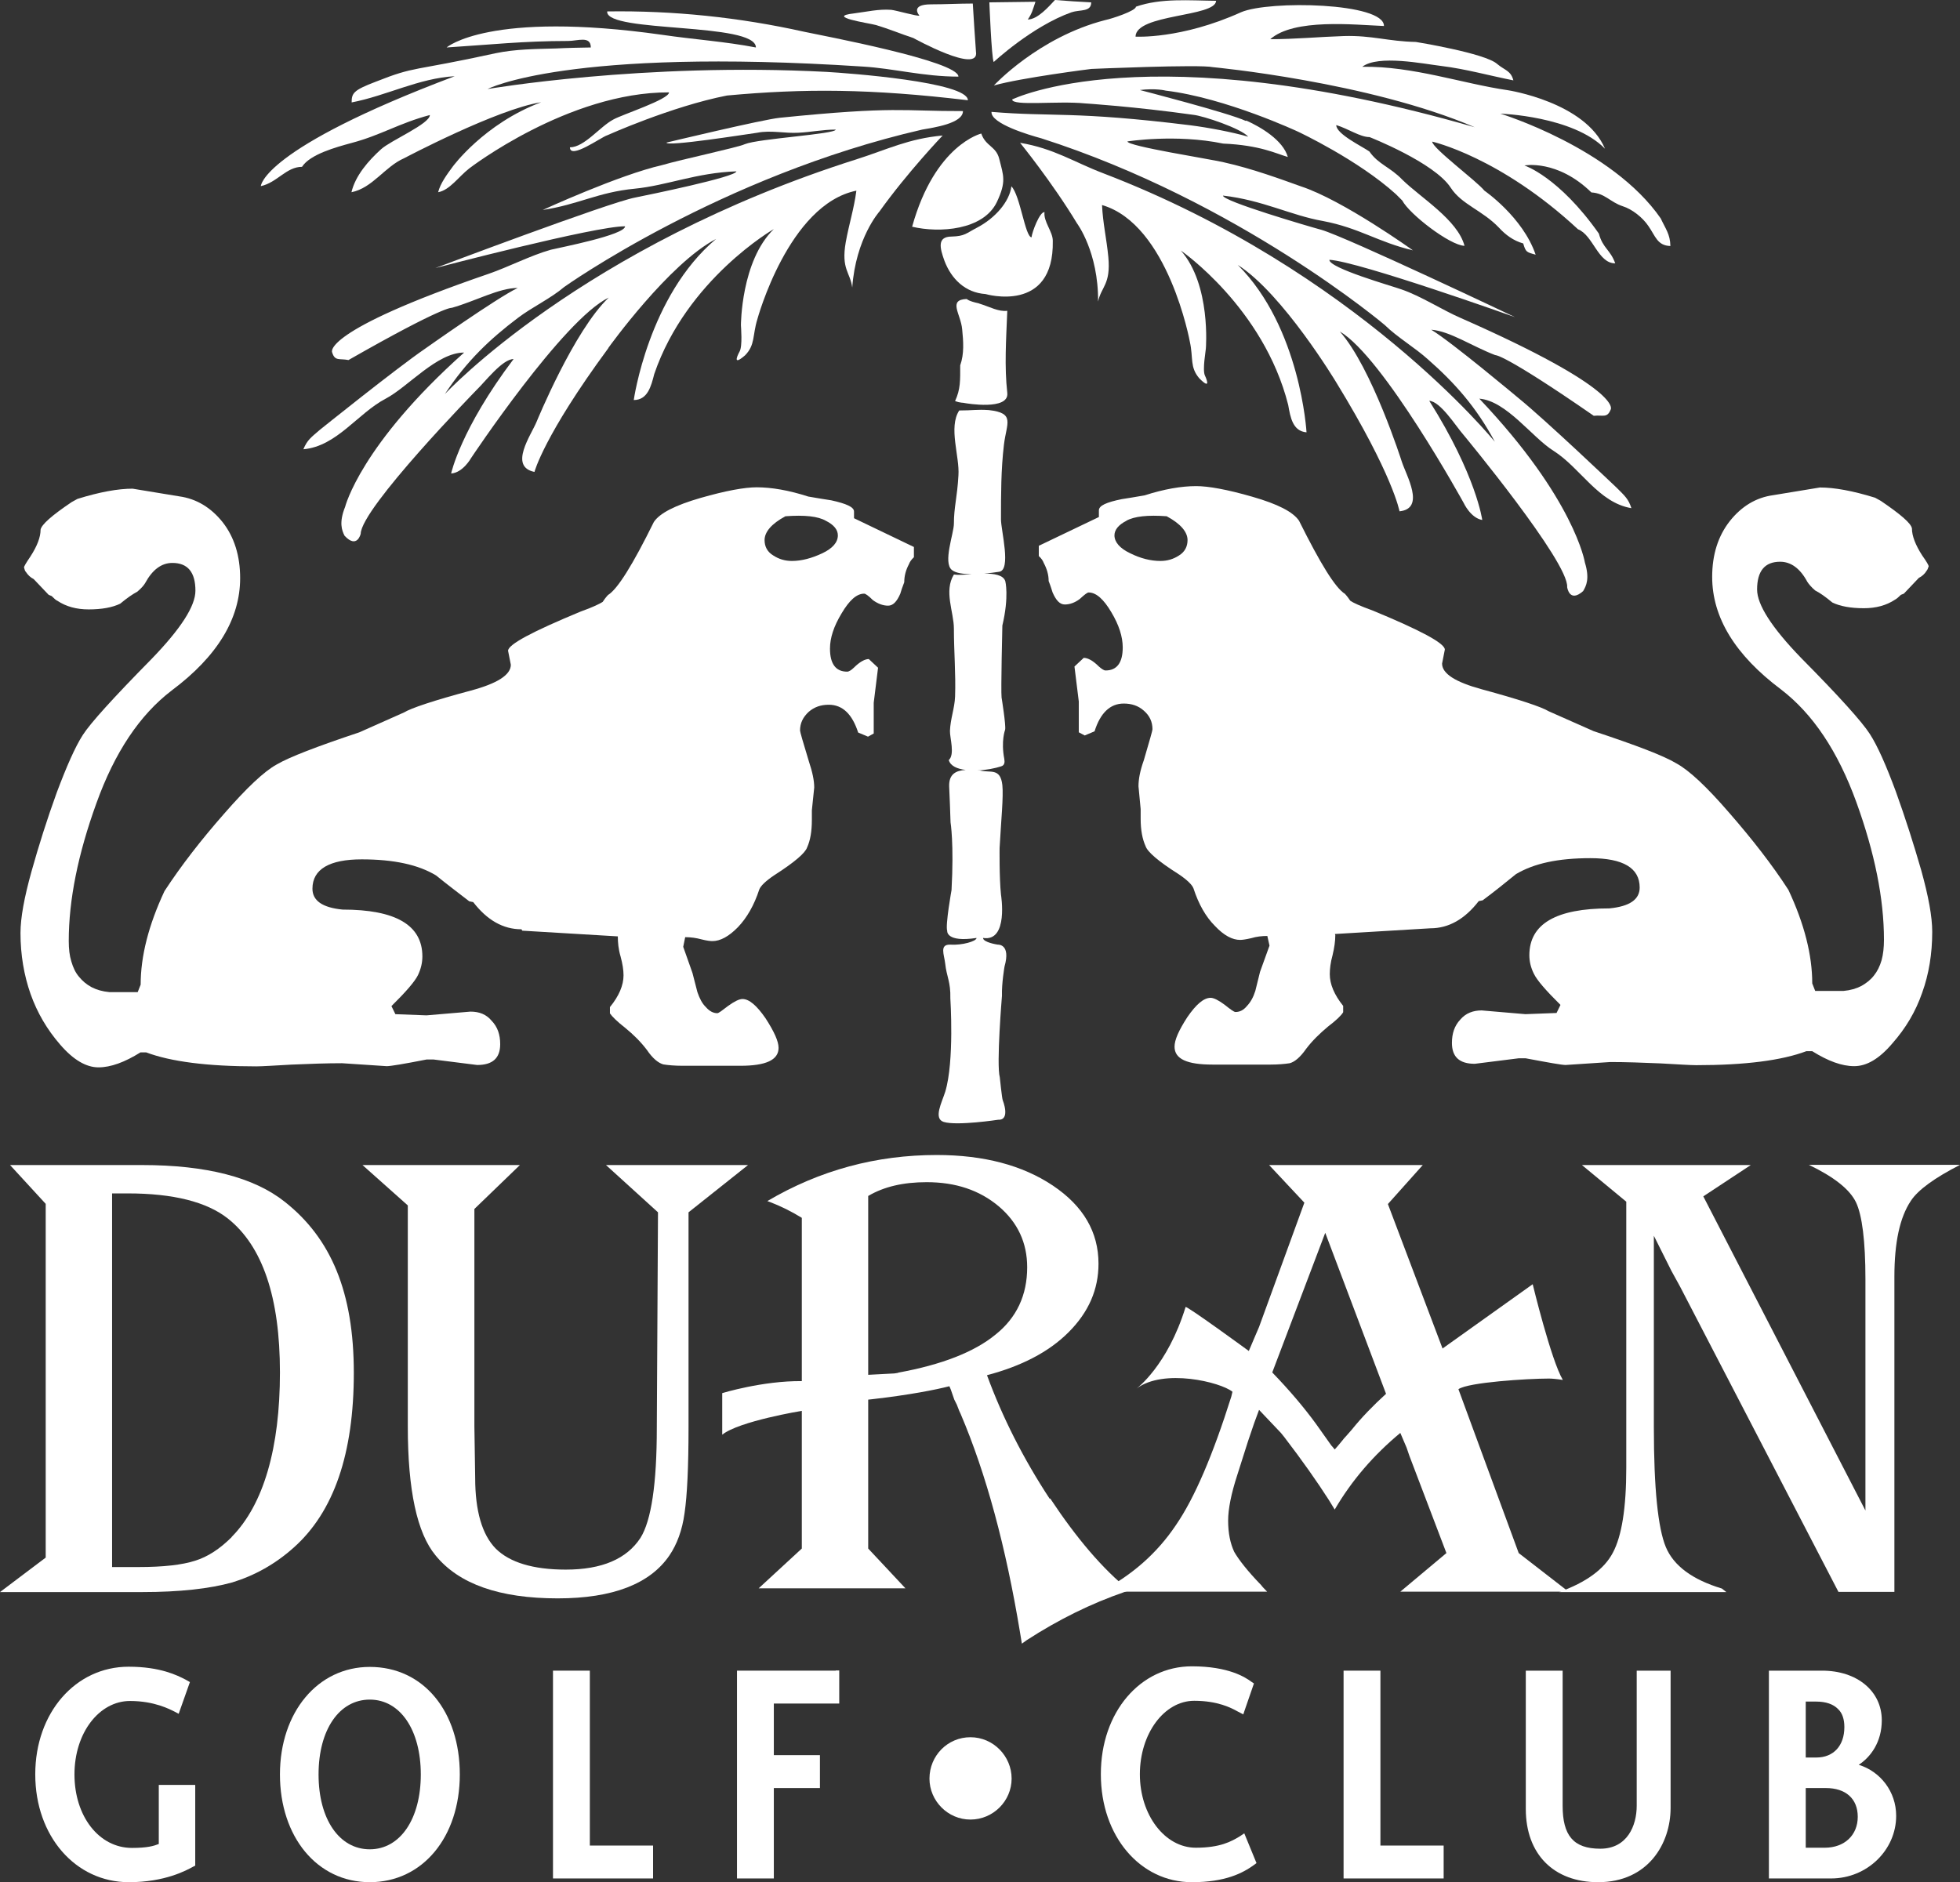
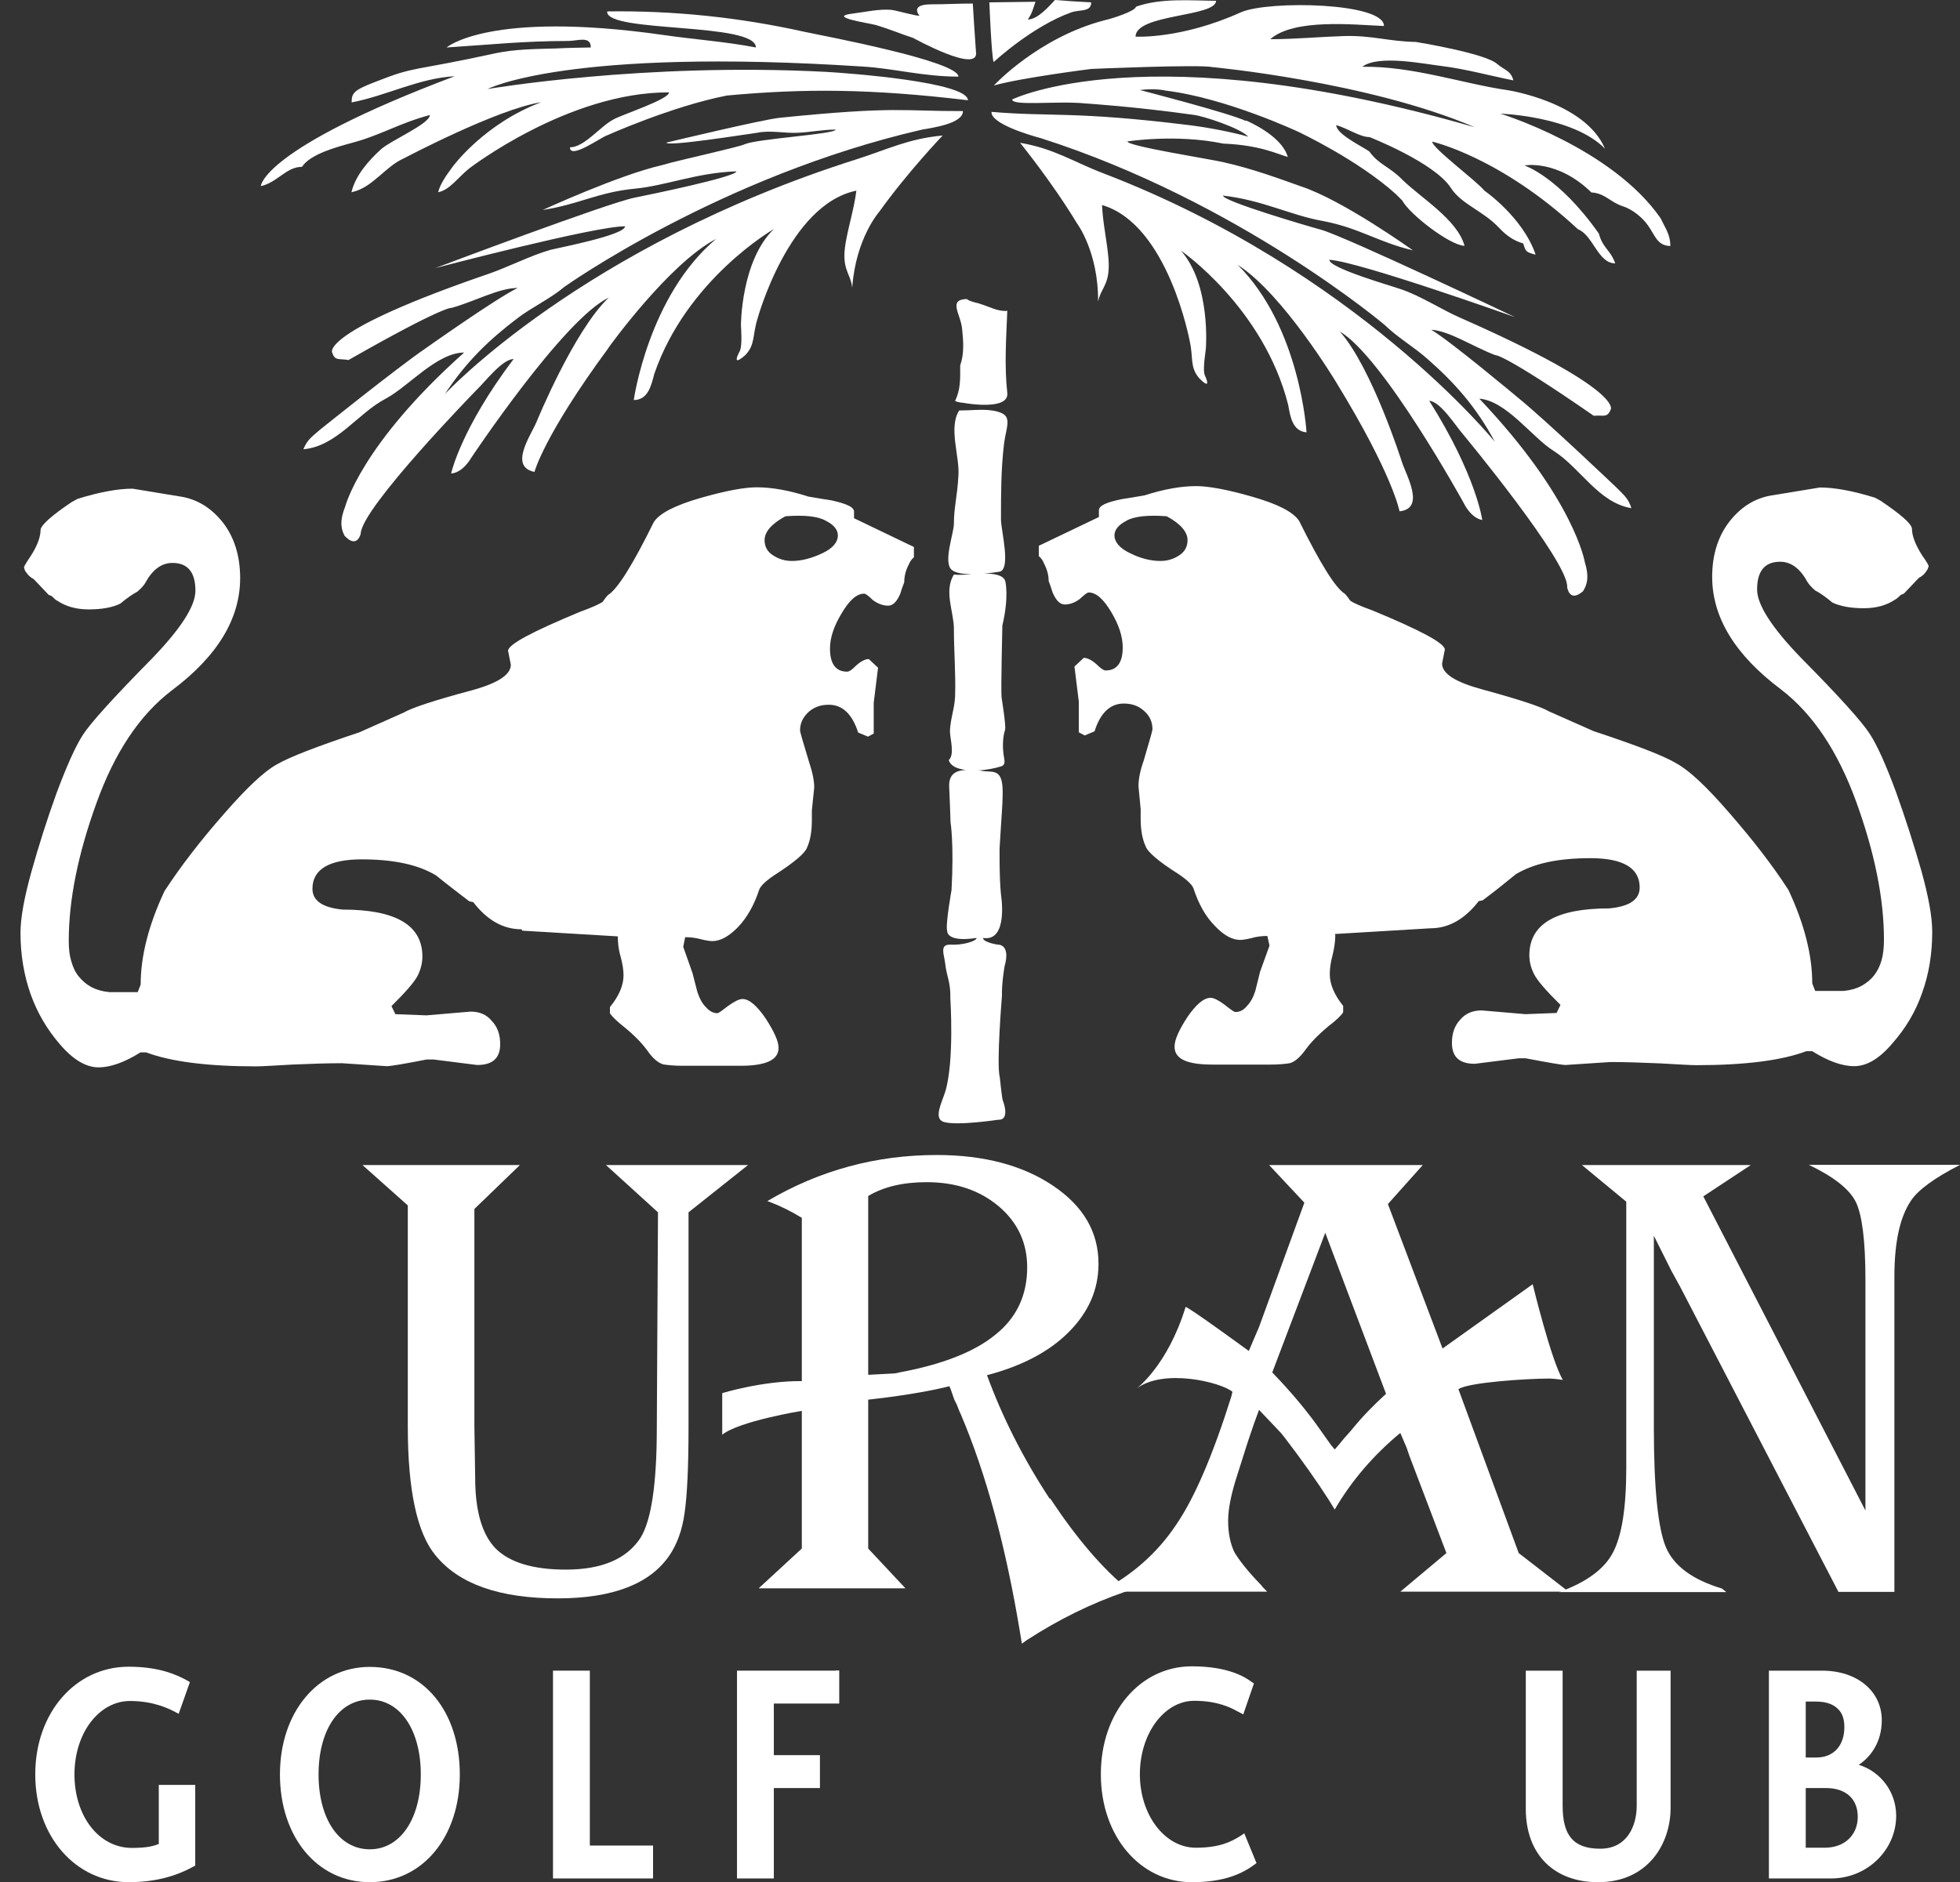
<svg xmlns="http://www.w3.org/2000/svg" id="Layer_2" data-name="Layer 2" viewBox="0 0 99.49 95.57">
  <rect x="0" y="0" width="99.49" height="95.57" fill="#333333" stroke="none" />
  <defs>
    <style>
      .cls-1 {
        fill: #fff;
        stroke-width: 0px;
      }
    </style>
  </defs>
  <g id="Logos">
    <g>
      <g>
-         <path class="cls-1" d="m14.46,61.02c-1.57-1.25-3.99-1.87-7.25-1.87H.51l1.81,1.97v17.96l-2.32,1.75h7.23c1.89,0,3.41-.17,4.56-.49,1.14-.35,2.18-.93,3.11-1.76,2.05-1.82,3.06-4.78,3.06-8.88s-1.16-6.83-3.5-8.68Zm-2.7,17.02c-.59.59-1.21,1-1.86,1.2-.65.21-1.61.32-2.87.32h-1.34v-18.97h.79c2.32,0,4.01.43,5.08,1.27,1.77,1.4,2.65,4.01,2.65,7.82s-.82,6.7-2.45,8.35Z" />
        <path class="cls-1" d="m37.97,59.15l-3.02,2.4v10.92c0,2.01-.07,3.45-.2,4.34-.12.89-.39,1.6-.77,2.16-.98,1.44-2.87,2.18-5.67,2.18-2.96,0-5.02-.73-6.2-2.18-.94-1.13-1.41-3.31-1.41-6.55v-11.22l-2.3-2.05h7.99l-2.31,2.23v11.05l.04,2.6c0,1.68.35,2.89,1.05,3.6.7.69,1.88,1.06,3.55,1.06,1.83,0,3.09-.54,3.79-1.61.55-.88.83-2.74.83-5.59l.06-10.94-2.64-2.4h7.21Z" />
        <path class="cls-1" d="m53.28,76.09c-1.34-2.04-2.4-4.14-3.18-6.27,1.74-.46,3.13-1.17,4.14-2.18,1.02-1.02,1.52-2.17,1.52-3.48,0-1.61-.77-2.93-2.32-3.97-1.54-1.03-3.51-1.55-5.89-1.55-3.07,0-5.94.77-8.6,2.34l.14.05c.55.21,1.09.48,1.61.8v8.29c-1.99-.02-4.04.61-4.04.61v2.11c.86-.69,4.04-1.21,4.04-1.21v6.99l-2.19,2.02h7.45l-1.89-2.02v-7.56l.19-.02c1.92-.22,3.23-.48,3.93-.66.05.1.07.17.08.19l.17.49s.06.12.13.26l.12.31.07.15c1.3,3.05,2.3,6.76,3.02,11.12l.09.55.25-.18c1.62-1.05,3.27-1.86,4.95-2.44l.25-.09c-1.34-1.07-2.68-2.65-4.01-4.66Zm-7.69-6.39l-.19.03-1.33.07v-9.08c.81-.48,1.8-.7,2.97-.7,1.48,0,2.68.41,3.65,1.22.97.82,1.45,1.86,1.45,3.1,0,1.41-.53,2.56-1.61,3.42-1.07.88-2.73,1.53-4.94,1.93Z" />
        <path class="cls-1" d="m84.84,64.52l-.89-1.78v9.72c0,3.11.21,5.13.61,6.09.4.95,1.35,1.65,2.84,2.1l.23.18h-8.49c1.37-.49,2.29-1.16,2.73-2,.45-.84.68-2.27.68-4.31v-13.51l-2.25-1.86h8.57l-2.41,1.59,8.23,15.95v-11.74c0-1.95-.17-3.26-.48-3.91-.32-.66-1.12-1.29-2.39-1.9h7.67c-1.28.66-2.12,1.26-2.49,1.82-.57.85-.84,2.13-.84,3.86v16h-2.84l-8.04-15.5" />
        <path class="cls-1" d="m73.23,68.48l-2.78-7.35,1.77-1.98h-7.8l1.79,1.91-2.3,6.31-.21.49-.31.73s-3.2-2.34-3.21-2.23c-.92,2.99-2.49,4.14-2.49,4.14,1.37-1.04,4.27-.33,4.87.16l-.06.25c-.93,2.95-1.86,5.14-2.81,6.52-.95,1.42-2.23,2.55-3.83,3.38h8.46c-.14-.15-.24-.24-.3-.33-.69-.71-1.14-1.29-1.37-1.69-.2-.43-.31-.95-.31-1.59,0-.59.16-1.38.46-2.3l.55-1.73c.23-.7.42-1.23.56-1.59l.74.78.37.39.17.21c.92,1.2,1.67,2.27,2.26,3.19l.3.49c.87-1.49,1.99-2.78,3.33-3.89l.32.75.14.41,1.88,4.94-2.34,1.96h8.54l-2.53-1.96-3.06-8.32c.49-.35,3.52-.54,4.59-.54.15,0,.39.02.71.07-.6-1.01-1.53-4.86-1.53-4.86l-4.57,3.26Zm-2.87,2.28c-.67.61-1.24,1.2-1.74,1.82l-.28.32h0c-.09.1-.16.17-.19.22l-.24.29s-.06.07-.16.18c-.1-.13-.16-.19-.17-.2l-.78-1.1c-.62-.85-1.36-1.72-2.22-2.61l2.69-7.09,3.08,8.16Z" />
      </g>
      <path class="cls-1" d="m1.79,90.09c0,3.13,2.04,5.47,4.75,5.47,1.84,0,2.92-.6,3.27-.79l.1-.05v-4.1h-1.85v3c-.25.1-.58.2-1.36.2-1.68,0-2.92-1.61-2.92-3.73s1.26-3.73,2.82-3.73c1.24,0,2.02.42,2.28.55l.19.1.57-1.61-.23-.13c-.41-.21-1.27-.65-2.88-.65-2.7,0-4.74,2.34-4.74,5.46Z" />
      <path class="cls-1" d="m18.77,84.63c-2.64,0-4.56,2.3-4.56,5.46s1.88,5.47,4.56,5.47,4.57-2.29,4.57-5.47-1.83-5.46-4.57-5.46Zm0,9.26c-1.55,0-2.6-1.53-2.6-3.8s1.05-3.8,2.6-3.8,2.59,1.55,2.59,3.8-1.04,3.8-2.59,3.8Z" />
      <path class="cls-1" d="m29.75,84.82h-1.68v10.55h5.08v-1.67h-3.21v-8.88h-.19Z" />
      <path class="cls-1" d="m42.42,84.82h-5.01v10.55h1.87v-4.59h2.34v-1.67h-2.34v-2.62h3.32v-1.68h-.18Z" />
      <path class="cls-1" d="m55.88,90.09c0,3.13,1.99,5.47,4.62,5.47,1.7,0,2.58-.46,3.16-.88l.12-.09-.62-1.51-.24.16c-.42.25-.98.57-2.22.57-1.57,0-2.84-1.66-2.84-3.73s1.24-3.73,2.76-3.73c1.19,0,1.88.36,2.2.54l.29.15.07-.21.47-1.36-.12-.08c-.31-.23-1.16-.79-3.03-.79-2.63,0-4.62,2.34-4.62,5.46Z" />
-       <path class="cls-1" d="m69.88,84.82h-1.68v10.55h5.08v-1.67h-3.21v-8.88h-.2Z" />
      <path class="cls-1" d="m84.62,84.82h-1.54v6.86c0,1.01-.48,2.18-1.85,2.18s-1.91-.68-1.91-2.18v-6.86h-1.87v7.02c0,2.3,1.42,3.72,3.67,3.72,2.54,0,3.68-1.96,3.68-3.77v-6.97h-.19Z" />
      <path class="cls-1" d="m94.35,89.6c.6-.39,1.17-1.15,1.17-2.26,0-1.48-1.25-2.52-3.03-2.52h-2.7v10.55h3.16c1.82,0,3.3-1.44,3.3-3.18,0-1.23-.8-2.25-1.9-2.59Zm-2.69-3.21h.53c.49,0,.87.13,1.11.38.22.2.32.53.32.9v.02c0,.94-.55,1.54-1.42,1.54h-.54v-2.84Zm.96,7.42h-.96v-3.03h1.02c1.01,0,1.62.54,1.62,1.46s-.66,1.57-1.68,1.57Z" />
-       <path class="cls-1" d="m47.18,90.3c0,1.13.93,2.08,2.08,2.08s2.09-.94,2.09-2.08-.93-2.1-2.09-2.1-2.08.94-2.08,2.1Z" />
      <path class="cls-1" d="m26.47,47.18c-.93,0-1.74-.46-2.45-1.38l-.2-.04c-.57-.44-1.14-.87-1.68-1.31-.9-.55-2.16-.82-3.78-.82s-2.5.49-2.5,1.49c0,.61.51.96,1.53,1.06,2.7,0,4.05.79,4.05,2.38,0,.31-.07.62-.22.94-.16.33-.61.85-1.35,1.58l.2.41,1.58.06,2.23-.19c.45,0,.81.14,1.08.47.29.3.43.69.43,1.18,0,.72-.39,1.06-1.17,1.06l-2.22-.28h-.34c-1.17.23-1.84.34-2.03.34l-2.27-.15c-.78,0-1.62.03-2.55.07-.9.05-1.51.09-1.8.09-2.48,0-4.34-.24-5.59-.71h-.29c-.8.5-1.51.76-2.13.76s-1.27-.37-1.95-1.16c-.66-.76-1.16-1.61-1.5-2.57-.33-.94-.51-1.98-.51-3.09,0-.77.19-1.8.56-3.13.37-1.32.79-2.65,1.28-4,.5-1.33.93-2.31,1.32-2.92.39-.61,1.56-1.9,3.49-3.86,1.49-1.54,2.23-2.69,2.23-3.47,0-.94-.39-1.41-1.17-1.41-.55,0-1.01.34-1.38,1.02-.06.11-.2.27-.4.44-.23.12-.52.32-.87.61-.39.19-.93.29-1.6.29-.61,0-1.14-.14-1.59-.44-.06-.02-.16-.11-.29-.24l-.15-.06-.76-.8c-.16-.08-.29-.2-.4-.37-.04-.03-.06-.11-.09-.22,0-.06.11-.24.32-.55.35-.54.52-.99.52-1.37.05-.26.57-.72,1.58-1.4l.29-.16c1.12-.35,2.06-.52,2.8-.52l2.37.39c.87.12,1.61.57,2.2,1.31.59.75.89,1.71.89,2.84,0,2.06-1.15,3.97-3.48,5.71-1.62,1.24-2.89,3.14-3.82,5.73-.93,2.57-1.4,4.9-1.4,6.98,0,.41.04.75.13,1.04.09.31.21.57.39.78.18.22.38.39.64.53.25.13.56.22.9.25h1.44l.15-.38c0-1.44.4-3.02,1.21-4.75.85-1.3,1.86-2.6,3.02-3.92,1.15-1.32,2.04-2.16,2.68-2.51.63-.37,2.03-.91,4.19-1.63l2.27-1.01c.36-.22,1.49-.6,3.39-1.11,1.35-.36,2.03-.8,2.03-1.31l-.14-.71c0-.32,1.22-.97,3.68-1.99.62-.22.98-.4,1.12-.49.06-.09.15-.22.27-.35.49-.3,1.26-1.54,2.33-3.71.3-.45,1.09-.85,2.37-1.22,1.29-.37,2.24-.54,2.85-.54.75,0,1.63.15,2.62.47.55.09.92.16,1.16.19.77.17,1.16.34,1.16.57v.34l3.04,1.46v.52c-.14.13-.21.24-.25.35-.16.3-.24.6-.24.92-.1.26-.17.46-.2.58-.18.42-.38.61-.62.61-.26,0-.52-.1-.77-.28-.23-.23-.38-.33-.44-.33-.39,0-.76.34-1.15,1-.4.66-.59,1.25-.59,1.79,0,.77.29,1.17.87,1.17.1,0,.21-.08.34-.2.31-.31.57-.44.76-.44l.47.44-.22,1.78v1.56l-.29.16-.5-.21c-.3-.93-.79-1.41-1.49-1.41-.4,0-.73.11-1.02.36-.29.27-.44.57-.44.95,0,.06.15.59.45,1.57.18.54.27.97.27,1.32l-.12,1.16v.49c0,.58-.08,1.04-.24,1.39-.09.28-.63.75-1.66,1.41-.45.3-.7.55-.77.73-.26.8-.63,1.44-1.08,1.91-.47.48-.9.71-1.3.71-.1,0-.29-.02-.56-.09-.26-.07-.53-.11-.82-.11l-.1.49.47,1.33.25.97c.11.32.24.58.43.76.18.21.38.31.58.31.07,0,.25-.14.55-.37.32-.23.56-.35.73-.35.34,0,.73.34,1.17.98.44.68.66,1.17.66,1.5,0,.62-.65.91-1.94.91h-2.93c-.4,0-.73-.03-.98-.07-.25-.07-.54-.3-.83-.73-.31-.41-.68-.78-1.11-1.13-.4-.31-.67-.58-.77-.73v-.32c.46-.56.69-1.11.69-1.61,0-.28-.05-.59-.15-.96-.11-.37-.14-.72-.14-1.02l-4.85-.29Zm13.4-20.97c-.71.38-1.06.8-1.06,1.21,0,.33.14.6.44.78.29.19.6.28.95.28.49,0,1.01-.14,1.54-.39.53-.25.79-.56.79-.91,0-.29-.21-.54-.61-.74-.4-.23-1.08-.3-2.04-.23Z" />
      <g>
        <path class="cls-1" d="m54.41.62c.41-.14.98,0,.98-.5-.61-.03-1.22-.07-1.84-.12-.31.33-.88.99-1.38.99.22-.31.26-.52.39-.9l-2.34.03s.11,2.82.22,3.03c0,0,1.95-1.82,3.96-2.53Z" />
        <path class="cls-1" d="m49.38.18c-.71,0-1.41.04-2.11.04-1.12,0-.6.57-.6.57-.06.06-1.2-.27-1.43-.29-.63-.05-1.26.1-1.89.18-1.48.17.73.49,1.11.59.64.19,1.26.45,1.9.66,0,0,3.38,1.87,3.18.69-.06-.82-.11-1.62-.16-2.43" />
        <path class="cls-1" d="m30.82.58c3.36-.05,6.71.3,9.99,1.03.93.2,7.84,1.49,7.84,2.28-1.78,0-3.31-.42-4.84-.51-15.02-.98-19.06,1.14-19.06,1.14,0,0,7.91-1.36,17.2-.87,1.08.06,7.18.51,7.18,1.44-4.94-.59-8.32-.6-12.23-.24-2.81.55-6.08,2.02-6.08,2.02-.3.09-1.89,1.25-1.89.61.73,0,1.52-1.05,2.2-1.41.43-.25,2.83-1.02,2.83-1.38-5.11-.02-10.14,3.86-10.14,3.86-.55.43-.99,1.1-1.58,1.21.11-.45.46-.92.74-1.3,0,0,1.59-2.18,4.49-3.27-2.24.35-6.95,2.84-6.95,2.84-.99.43-1.6,1.51-2.68,1.73.2-.85.87-1.61,1.5-2.18.49-.45,2.48-1.29,2.48-1.74-1.58.42-2.47,1.02-3.98,1.42-.77.21-2.1.57-2.51,1.21-.8,0-1.26.8-2.09.98,0,0,.03-1.88,9.84-5.58-1.82.1-3.46.99-5.23,1.33,0-.47.09-.62,1.22-1.05,2.07-.82,1.76-.5,6.1-1.45,1-.21,2.04-.21,3.06-.24.59-.03,1.17-.04,1.76-.05,0-.61-.67-.33-1.15-.33-2.25,0-3.98.19-6.17.33,0,0,2.15-1.89,10.96-.64,1.56.23,3.19.34,4.74.64,0-1.29-7.55-.73-7.55-1.81" />
        <path class="cls-1" d="m30.89,17.65s3.06-4.27,5.46-5.52c-3.44,2.89-4.18,8.18-4.18,8.18.7,0,.88-.69,1.04-1.32,1.65-4.82,6.07-7.36,6.07-7.36-1.67,1.62-1.67,4.88-1.67,4.88,0,.07.09,1.07-.07,1.34,0,0-.47.84.28.19.52-.53.37-1,.62-1.82,0,0,1.58-5.84,5.03-6.54-.12.92-.37,1.68-.54,2.62-.24,1.38.23,1.52.33,2.3.18-2.52,1.38-3.86,1.38-3.86,1.43-2,3.21-3.86,3.21-3.86-1.74.16-2.81.71-4.35,1.2-13.98,4.43-20.92,11.93-20.92,11.93,1.12-1.7,2.31-2.81,3.71-3.87.71-.54,1.67-.99,2.35-1.57,0,0,7.9-5.63,18.17-7.99.57-.1,2.07-.31,2.07-.94-3.11.01-3.37-.26-9.3.34-.88.09-5.75,1.26-5.75,1.26,0,.22,4.03-.42,4.61-.5.69-.14,1.39.04,2.08,0,.65-.03,1.23-.16,1.9-.16,0,.23-3.94.46-4.61.74-.37.17-3.24.78-4.19,1.06-2.2.5-6.07,2.28-6.07,2.28,1.8-.27,2.8-.9,4.67-1.08,1.63-.16,3.13-.81,5.16-.88,0,.28-4.49,1.2-5.14,1.33-1.33.25-10.14,3.58-10.14,3.58,0,0,8.14-2.14,9.63-2.12,0,.44-3.32,1.08-3.77,1.19-1.03.29-2.16.88-3.15,1.22-8.57,2.94-7.95,3.99-7.95,3.99.14.46.36.3.83.39,4.87-2.78,5.24-2.65,5.24-2.65,1.21-.34,2.39-1.01,3.35-1.01-1.07.51-4.71,3.09-4.71,3.09-1.46,1-5.33,4.11-5.33,4.11-.45.39-.64.51-.84.99,1.7-.15,2.75-1.82,4.18-2.57,1.14-.6,2.6-2.34,3.98-2.34-5.26,4.69-6.04,7.83-6.04,7.83-.32.8-.17,1.19-.03,1.47.64.69.82-.1.82-.1.02-1.3,5.88-7.3,5.88-7.3.42-.4,1.31-1.57,1.88-1.57-2.69,3.56-3.17,5.81-3.17,5.81.6-.04,1.01-.78,1.01-.78,0,0,4.68-7.04,6.99-8.15-1.77,1.68-3.66,6.3-3.66,6.3-.28.68-1.43,2.28-.11,2.55,0,0,.47-1.83,3.74-6.27Z" />
-         <path class="cls-1" d="m46.3,11.51c1.38.33,3.61.18,4.3-1.25.49-1.04.34-1.33.12-2.2-.16-.64-.69-.63-.91-1.28,0,0-2.35.56-3.51,4.73Z" />
-         <path class="cls-1" d="m53.44,12.22c0-.46-.48-.97-.42-1.45-.24-.03-.63,1-.66,1.28-.33-.04-.57-2.12-1.02-2.59-.1.78-.82,1.61-1.73,2.09-.58.3-.63.44-1.3.46-.76,0-.6.59-.37,1.23.35.92,1.05,1.62,2.09,1.69,0,0,3.48,1.02,3.41-2.7Z" />
        <path class="cls-1" d="m49.7,15.41c.58.18.97.42,1.43.37-.06,1.5-.15,2.82,0,4.17.1.91-2.12.52-2.12.52-.15-.04-.25,0-.53-.11.28-.6.26-1.06.26-1.81.21-.59.16-1.22.1-1.83-.07-.79-.74-1.5.23-1.54,0,0,.09.11.61.22Z" />
        <path class="cls-1" d="m50.98,38.54c-.18-.92.04-1.49.04-1.49.05-.22-.18-1.64-.18-1.64-.04-.34.04-3.65.04-3.65.35-1.48.15-2.25.15-2.25-.1-.32-.56-.39-1.08-.39.29-.02.57-.06.76-.09.64-.07.1-2.1.1-2.66,0-1.27,0-2.53.15-3.79.13-1.1.59-1.61-.77-1.76-.6-.04-.82.02-1.5.02-.56.86.03,2.33-.04,3.3-.06,1.1-.23,1.61-.23,2.45,0,.49-.57,1.98-.1,2.35.2.16.58.21,1,.21-.36.03-.7.05-.9.02-.52.84,0,1.9,0,2.75,0,1.15.1,2.29.06,3.44-.02.59-.24,1.14-.26,1.75-.01.35.26,1.19-.06,1.48.09.31.44.45.86.5-.5.03-.86.21-.84.84.03.61.05,1.22.07,1.82,0,0,.18,1.08.05,3.44,0,0-.32,1.78-.22,2.07,0,0-.07.6,1.49.36,0,.17-.74.38-1.33.34-.57-.02-.31.51-.26.97.07.66.28.91.26,1.76,0,0,.21,3.2-.26,4.74-.17.54-.61,1.36-.08,1.53.67.21,2.77-.11,2.77-.11.64.03.23-.99.23-.99-.04-.09-.15-1.16-.15-1.16-.18-.67.11-4.14.11-4.14-.02-.63.13-1.49.13-1.49.33-1.16-.34-1.11-.34-1.11,0,0-.75-.11-.75-.34,1.31.21.91-2.2.91-2.2-.09-.87-.07-2.37-.07-2.37.08-1.45.2-2.6.14-3.19-.1-.89-.61-.61-1.13-.74-.06,0-.11,0-.16,0,.47-.02.95-.12,1.22-.21.08-.02.22-.09.17-.35Z" />
      </g>
      <path class="cls-1" d="m67.78,47.48c0,.3-.05.65-.14,1.02-.1.36-.14.68-.14.96,0,.51.23,1.05.68,1.61v.32c-.09.16-.36.42-.77.73-.43.36-.8.72-1.11,1.13-.3.43-.58.66-.83.73-.26.04-.59.07-.98.07h-2.94c-1.29,0-1.93-.28-1.93-.91,0-.34.21-.82.65-1.5.44-.64.83-.98,1.18-.98.16,0,.4.12.71.35.3.24.48.37.55.37.22,0,.41-.09.59-.31.18-.19.32-.44.42-.76l.24-.97.48-1.33-.11-.49c-.27,0-.55.03-.81.11-.29.07-.48.09-.57.09-.39,0-.82-.22-1.28-.71-.47-.47-.83-1.11-1.09-1.91-.07-.18-.32-.43-.77-.73-1.03-.65-1.57-1.13-1.66-1.41-.16-.35-.25-.81-.25-1.39v-.49l-.11-1.16c0-.36.08-.79.27-1.32.29-.99.44-1.51.44-1.57,0-.38-.14-.69-.44-.95-.28-.25-.62-.36-1.02-.36-.69,0-1.19.48-1.48,1.41l-.5.21-.3-.16v-1.56l-.22-1.78.47-.44c.2,0,.46.13.77.44.14.12.25.2.34.2.58,0,.87-.4.87-1.17,0-.54-.19-1.14-.58-1.79-.39-.66-.77-1-1.15-1-.07,0-.21.11-.45.33-.25.19-.51.28-.76.28s-.44-.2-.62-.61c-.04-.12-.1-.33-.2-.58,0-.32-.09-.62-.25-.92-.04-.11-.11-.22-.25-.35v-.52l3.05-1.46v-.34c0-.24.38-.41,1.17-.57.22-.03.62-.1,1.15-.19.99-.32,1.87-.47,2.62-.47.61,0,1.57.17,2.85.54,1.29.37,2.07.77,2.37,1.22,1.08,2.17,1.84,3.41,2.33,3.71.12.13.21.26.27.35.14.1.51.27,1.12.49,2.45,1.01,3.68,1.67,3.68,1.99l-.14.71c0,.51.67.94,2.03,1.31,1.88.51,3.02.89,3.38,1.11l2.28,1.01c2.17.72,3.56,1.25,4.19,1.63.65.35,1.54,1.18,2.69,2.51,1.15,1.32,2.17,2.62,3.01,3.92.81,1.73,1.21,3.31,1.21,4.75l.15.38h1.44c.34-.03.65-.12.9-.25.25-.14.47-.31.64-.53.17-.21.3-.47.39-.78.08-.29.12-.64.12-1.04,0-2.08-.47-4.41-1.4-6.98-.94-2.59-2.21-4.49-3.83-5.73-2.32-1.74-3.49-3.65-3.49-5.71,0-1.13.3-2.08.9-2.84.59-.74,1.32-1.19,2.2-1.31l2.37-.39c.74,0,1.67.17,2.8.52l.29.16c1,.68,1.54,1.14,1.58,1.4,0,.38.18.84.52,1.37.22.31.33.5.33.55-.04.11-.06.18-.1.22-.1.17-.24.29-.4.37l-.76.8-.15.06c-.13.13-.23.21-.29.24-.45.3-.98.44-1.59.44-.67,0-1.21-.1-1.6-.29-.35-.29-.63-.49-.87-.61-.2-.17-.33-.33-.4-.44-.37-.69-.84-1.02-1.38-1.02-.78,0-1.17.47-1.17,1.41,0,.77.74,1.93,2.23,3.47,1.94,1.96,3.09,3.24,3.49,3.86.4.62.83,1.6,1.32,2.92.49,1.36.91,2.68,1.29,4,.37,1.33.56,2.36.56,3.13,0,1.11-.17,2.15-.51,3.09-.33.96-.84,1.81-1.51,2.57-.67.79-1.31,1.16-1.94,1.16s-1.33-.26-2.13-.76h-.3c-1.25.47-3.11.71-5.59.71-.29,0-.9-.04-1.8-.09-.94-.04-1.78-.07-2.56-.07l-2.27.15c-.19,0-.86-.12-2.03-.34h-.35l-2.23.28c-.78,0-1.16-.35-1.16-1.06,0-.48.13-.87.42-1.18.28-.33.65-.47,1.09-.47l2.22.19,1.58-.06.2-.41c-.74-.73-1.19-1.25-1.35-1.58-.16-.32-.23-.63-.23-.94,0-1.59,1.35-2.38,4.06-2.38,1.03-.1,1.54-.45,1.54-1.06,0-.99-.84-1.49-2.5-1.49s-2.87.27-3.78.81c-.55.45-1.1.89-1.69,1.33l-.2.04c-.71.92-1.53,1.38-2.45,1.38l-4.85.29Zm-10.6-21.04c-.4.2-.61.46-.61.74,0,.34.27.66.8.91.52.26,1.04.39,1.53.39.35,0,.66-.09.95-.28.29-.18.43-.45.43-.78,0-.41-.35-.83-1.06-1.21-.95-.07-1.64,0-2.05.23Z" />
-       <path class="cls-1" d="m63.26,6.12c.74.33,1.87,1,2.11,1.85-.59-.17-1.41-.6-3.28-.68-2.41-.5-4.86-.11-4.86-.11-.02.24,4.18.89,4.89,1.06,1.45.32,2.96.88,3.91,1.22,2.14.7,5.69,3.25,5.69,3.25-1.78-.42-2.72-1.14-4.57-1.49-1.61-.28-3.05-1.06-5.07-1.29-.03.28,4.37,1.57,5,1.74,1.3.38,9.82,4.43,9.82,4.43,0,0-7.94-2.83-9.42-2.91-.03.42,3.21,1.34,3.65,1.5,1,.34,2.08,1.05,3.03,1.46,8.3,3.66,7.6,4.64,7.6,4.64-.18.45-.38.27-.86.32-4.61-3.19-5-3.08-5-3.08-1.18-.45-2.3-1.22-3.25-1.29,1.03.62,4.44,3.48,4.44,3.48,1.37,1.11,4.97,4.54,4.97,4.54.42.42.6.57.75,1.04-1.68-.28-2.58-2.04-3.95-2.91-1.09-.68-2.39-2.54-3.77-2.65,4.85,5.11,5.36,8.32,5.36,8.32.25.82.07,1.18-.09,1.45-.7.62-.81-.2-.81-.2.1-1.26-5.26-7.73-5.26-7.73-.39-.44-1.17-1.7-1.74-1.73,2.39,3.79,2.69,6.05,2.69,6.05-.59-.1-.94-.86-.94-.86,0,0-4.07-7.4-6.29-8.71,1.63,1.84,3.14,6.59,3.14,6.59.22.7,1.23,2.4-.11,2.54,0,0-.32-1.83-3.22-6.56,0,0-2.7-4.49-4.99-5.95,3.19,3.18,3.49,8.5,3.49,8.5-.7-.06-.82-.76-.93-1.39-1.25-4.95-5.45-7.84-5.45-7.84,1.54,1.74,1.27,4.98,1.27,4.98,0,.09-.18,1.07-.05,1.36,0,0,.41.85-.29.14-.48-.57-.29-1.01-.47-1.84,0,0-1.09-5.97-4.46-6.95.04.91.23,1.7.32,2.64.13,1.4-.36,1.5-.52,2.26.02-2.52-1.07-3.97-1.07-3.97-1.27-2.1-2.89-4.09-2.89-4.09,1.73.29,2.73.98,4.23,1.55,12.83,4.92,19.87,13.63,19.87,13.63-.95-1.78-2.07-3.02-3.38-4.17-.67-.61-1.57-1.13-2.21-1.76,0,0-7.4-6.27-17.44-9.48-.56-.15-2.57-.74-2.52-1.34,3.09.26,4.18-.05,10.09.68.94.12,2.14.35,2.94.58-.36-.42-2.29-1.06-2.78-1.11-2.98-.42-5.5-.58-5.5-.58-1.38-.14-3.71.15-3.7-.2,0,0,6.84-3.39,23.48,1.41-5.4-2.31-13.29-3.05-13.29-3.05-.68-.15-6.17.09-6.17.09-.02,0-3.57.45-4.95.84,0,0,2.26-2.45,5.65-3.32.34-.07,1.56-.47,1.56-.68,1.28-.45,2.74-.31,4.07-.3-.02.83-4.07.66-4.09,1.82,0,0,2.31.14,5.36-1.24,1.42-.61,7.27-.49,7.25.7-1.49-.06-4.56-.4-5.77.67,1.25,0,2.49-.12,3.74-.16,1.43-.04,2.23.27,3.65.3,0,0,3.53.57,4.13,1.12.38.32.69.33.82.83-1.22-.24-2.42-.58-3.65-.73-.92-.11-3.21-.58-4.02.04,2.57-.04,5.1.86,7.39,1.19,0,0,3.93.6,4.93,2.97-1.62-1.66-5.31-1.78-5.31-1.78,0,0,5.66,1.73,8.14,5.32.24.52.48.8.49,1.4-.67-.02-.76-.51-1.12-1.02-.29-.43-.82-.85-1.3-1-.64-.21-.9-.66-1.59-.7-1.73-1.69-3.4-1.37-3.4-1.37,0,0,1.74.56,3.78,3.46.2.75.58.81.83,1.51-.88,0-1.12-1.43-1.89-1.73-3.96-3.68-7.4-4.45-7.4-4.45,0,.33,2.26,2,2.65,2.49,0,0,1.95,1.34,2.6,3.25-.47-.13-.5-.13-.63-.57-.5-.14-.9-.44-1.23-.8-.85-.89-1.89-1.17-2.45-2.03-.83-1.28-4.12-2.57-4.12-2.57-.48,0-1.07-.42-1.69-.61-.01.45,1.31,1.08,1.68,1.34.46.66,1.06.79,1.68,1.44.93.91,2.8,2.03,3.15,3.35-.74-.02-2.8-1.61-3.16-2.3l-.32-.32c-1.93-1.75-4.96-3.17-4.96-3.17,0,0-3.67-1.72-6.73-2.09,0,0-.49-.13-1.31-.03,0,0,4.54,1.17,5.38,1.57Z" />
+       <path class="cls-1" d="m63.26,6.12c.74.33,1.87,1,2.11,1.85-.59-.17-1.41-.6-3.28-.68-2.41-.5-4.86-.11-4.86-.11-.02.24,4.18.89,4.89,1.06,1.45.32,2.96.88,3.91,1.22,2.14.7,5.69,3.25,5.69,3.25-1.78-.42-2.72-1.14-4.57-1.49-1.61-.28-3.05-1.06-5.07-1.29-.03.28,4.37,1.57,5,1.74,1.3.38,9.82,4.43,9.82,4.43,0,0-7.94-2.83-9.42-2.91-.03.42,3.21,1.34,3.65,1.5,1,.34,2.08,1.05,3.03,1.46,8.3,3.66,7.6,4.64,7.6,4.64-.18.45-.38.27-.86.32-4.61-3.19-5-3.08-5-3.08-1.18-.45-2.3-1.22-3.25-1.29,1.03.62,4.44,3.48,4.44,3.48,1.37,1.11,4.97,4.54,4.97,4.54.42.42.6.57.75,1.04-1.68-.28-2.58-2.04-3.95-2.91-1.09-.68-2.39-2.54-3.77-2.65,4.85,5.11,5.36,8.32,5.36,8.32.25.82.07,1.18-.09,1.45-.7.62-.81-.2-.81-.2.1-1.26-5.26-7.73-5.26-7.73-.39-.44-1.17-1.7-1.74-1.73,2.39,3.79,2.69,6.05,2.69,6.05-.59-.1-.94-.86-.94-.86,0,0-4.07-7.4-6.29-8.71,1.63,1.84,3.14,6.59,3.14,6.59.22.7,1.23,2.4-.11,2.54,0,0-.32-1.83-3.22-6.56,0,0-2.7-4.49-4.99-5.95,3.19,3.18,3.49,8.5,3.49,8.5-.7-.06-.82-.76-.93-1.39-1.25-4.95-5.45-7.84-5.45-7.84,1.54,1.74,1.27,4.98,1.27,4.98,0,.09-.18,1.07-.05,1.36,0,0,.41.85-.29.14-.48-.57-.29-1.01-.47-1.84,0,0-1.09-5.97-4.46-6.95.04.91.23,1.7.32,2.64.13,1.4-.36,1.5-.52,2.26.02-2.52-1.07-3.97-1.07-3.97-1.27-2.1-2.89-4.09-2.89-4.09,1.73.29,2.73.98,4.23,1.55,12.83,4.92,19.87,13.63,19.87,13.63-.95-1.78-2.07-3.02-3.38-4.17-.67-.61-1.57-1.13-2.21-1.76,0,0-7.4-6.27-17.44-9.48-.56-.15-2.57-.74-2.52-1.34,3.09.26,4.18-.05,10.09.68.94.12,2.14.35,2.94.58-.36-.42-2.29-1.06-2.78-1.11-2.98-.42-5.5-.58-5.5-.58-1.38-.14-3.71.15-3.7-.2,0,0,6.84-3.39,23.48,1.41-5.4-2.31-13.29-3.05-13.29-3.05-.68-.15-6.17.09-6.17.09-.02,0-3.57.45-4.95.84,0,0,2.26-2.45,5.65-3.32.34-.07,1.56-.47,1.56-.68,1.28-.45,2.74-.31,4.07-.3-.02.83-4.07.66-4.09,1.82,0,0,2.31.14,5.36-1.24,1.42-.61,7.27-.49,7.25.7-1.49-.06-4.56-.4-5.77.67,1.25,0,2.49-.12,3.74-.16,1.43-.04,2.23.27,3.65.3,0,0,3.53.57,4.13,1.12.38.32.69.33.82.83-1.22-.24-2.42-.58-3.65-.73-.92-.11-3.21-.58-4.02.04,2.57-.04,5.1.86,7.39,1.19,0,0,3.93.6,4.93,2.97-1.62-1.66-5.31-1.78-5.31-1.78,0,0,5.66,1.73,8.14,5.32.24.52.48.8.49,1.4-.67-.02-.76-.51-1.12-1.02-.29-.43-.82-.85-1.3-1-.64-.21-.9-.66-1.59-.7-1.73-1.69-3.4-1.37-3.4-1.37,0,0,1.74.56,3.78,3.46.2.75.58.81.83,1.51-.88,0-1.12-1.43-1.89-1.73-3.96-3.68-7.4-4.45-7.4-4.45,0,.33,2.26,2,2.65,2.49,0,0,1.95,1.34,2.6,3.25-.47-.13-.5-.13-.63-.57-.5-.14-.9-.44-1.23-.8-.85-.89-1.89-1.17-2.45-2.03-.83-1.28-4.12-2.57-4.12-2.57-.48,0-1.07-.42-1.69-.61-.01.45,1.31,1.08,1.68,1.34.46.66,1.06.79,1.68,1.44.93.91,2.8,2.03,3.15,3.35-.74-.02-2.8-1.61-3.16-2.3l-.32-.32c-1.93-1.75-4.96-3.17-4.96-3.17,0,0-3.67-1.72-6.73-2.09,0,0-.49-.13-1.31-.03,0,0,4.54,1.17,5.38,1.57" />
    </g>
  </g>
</svg>